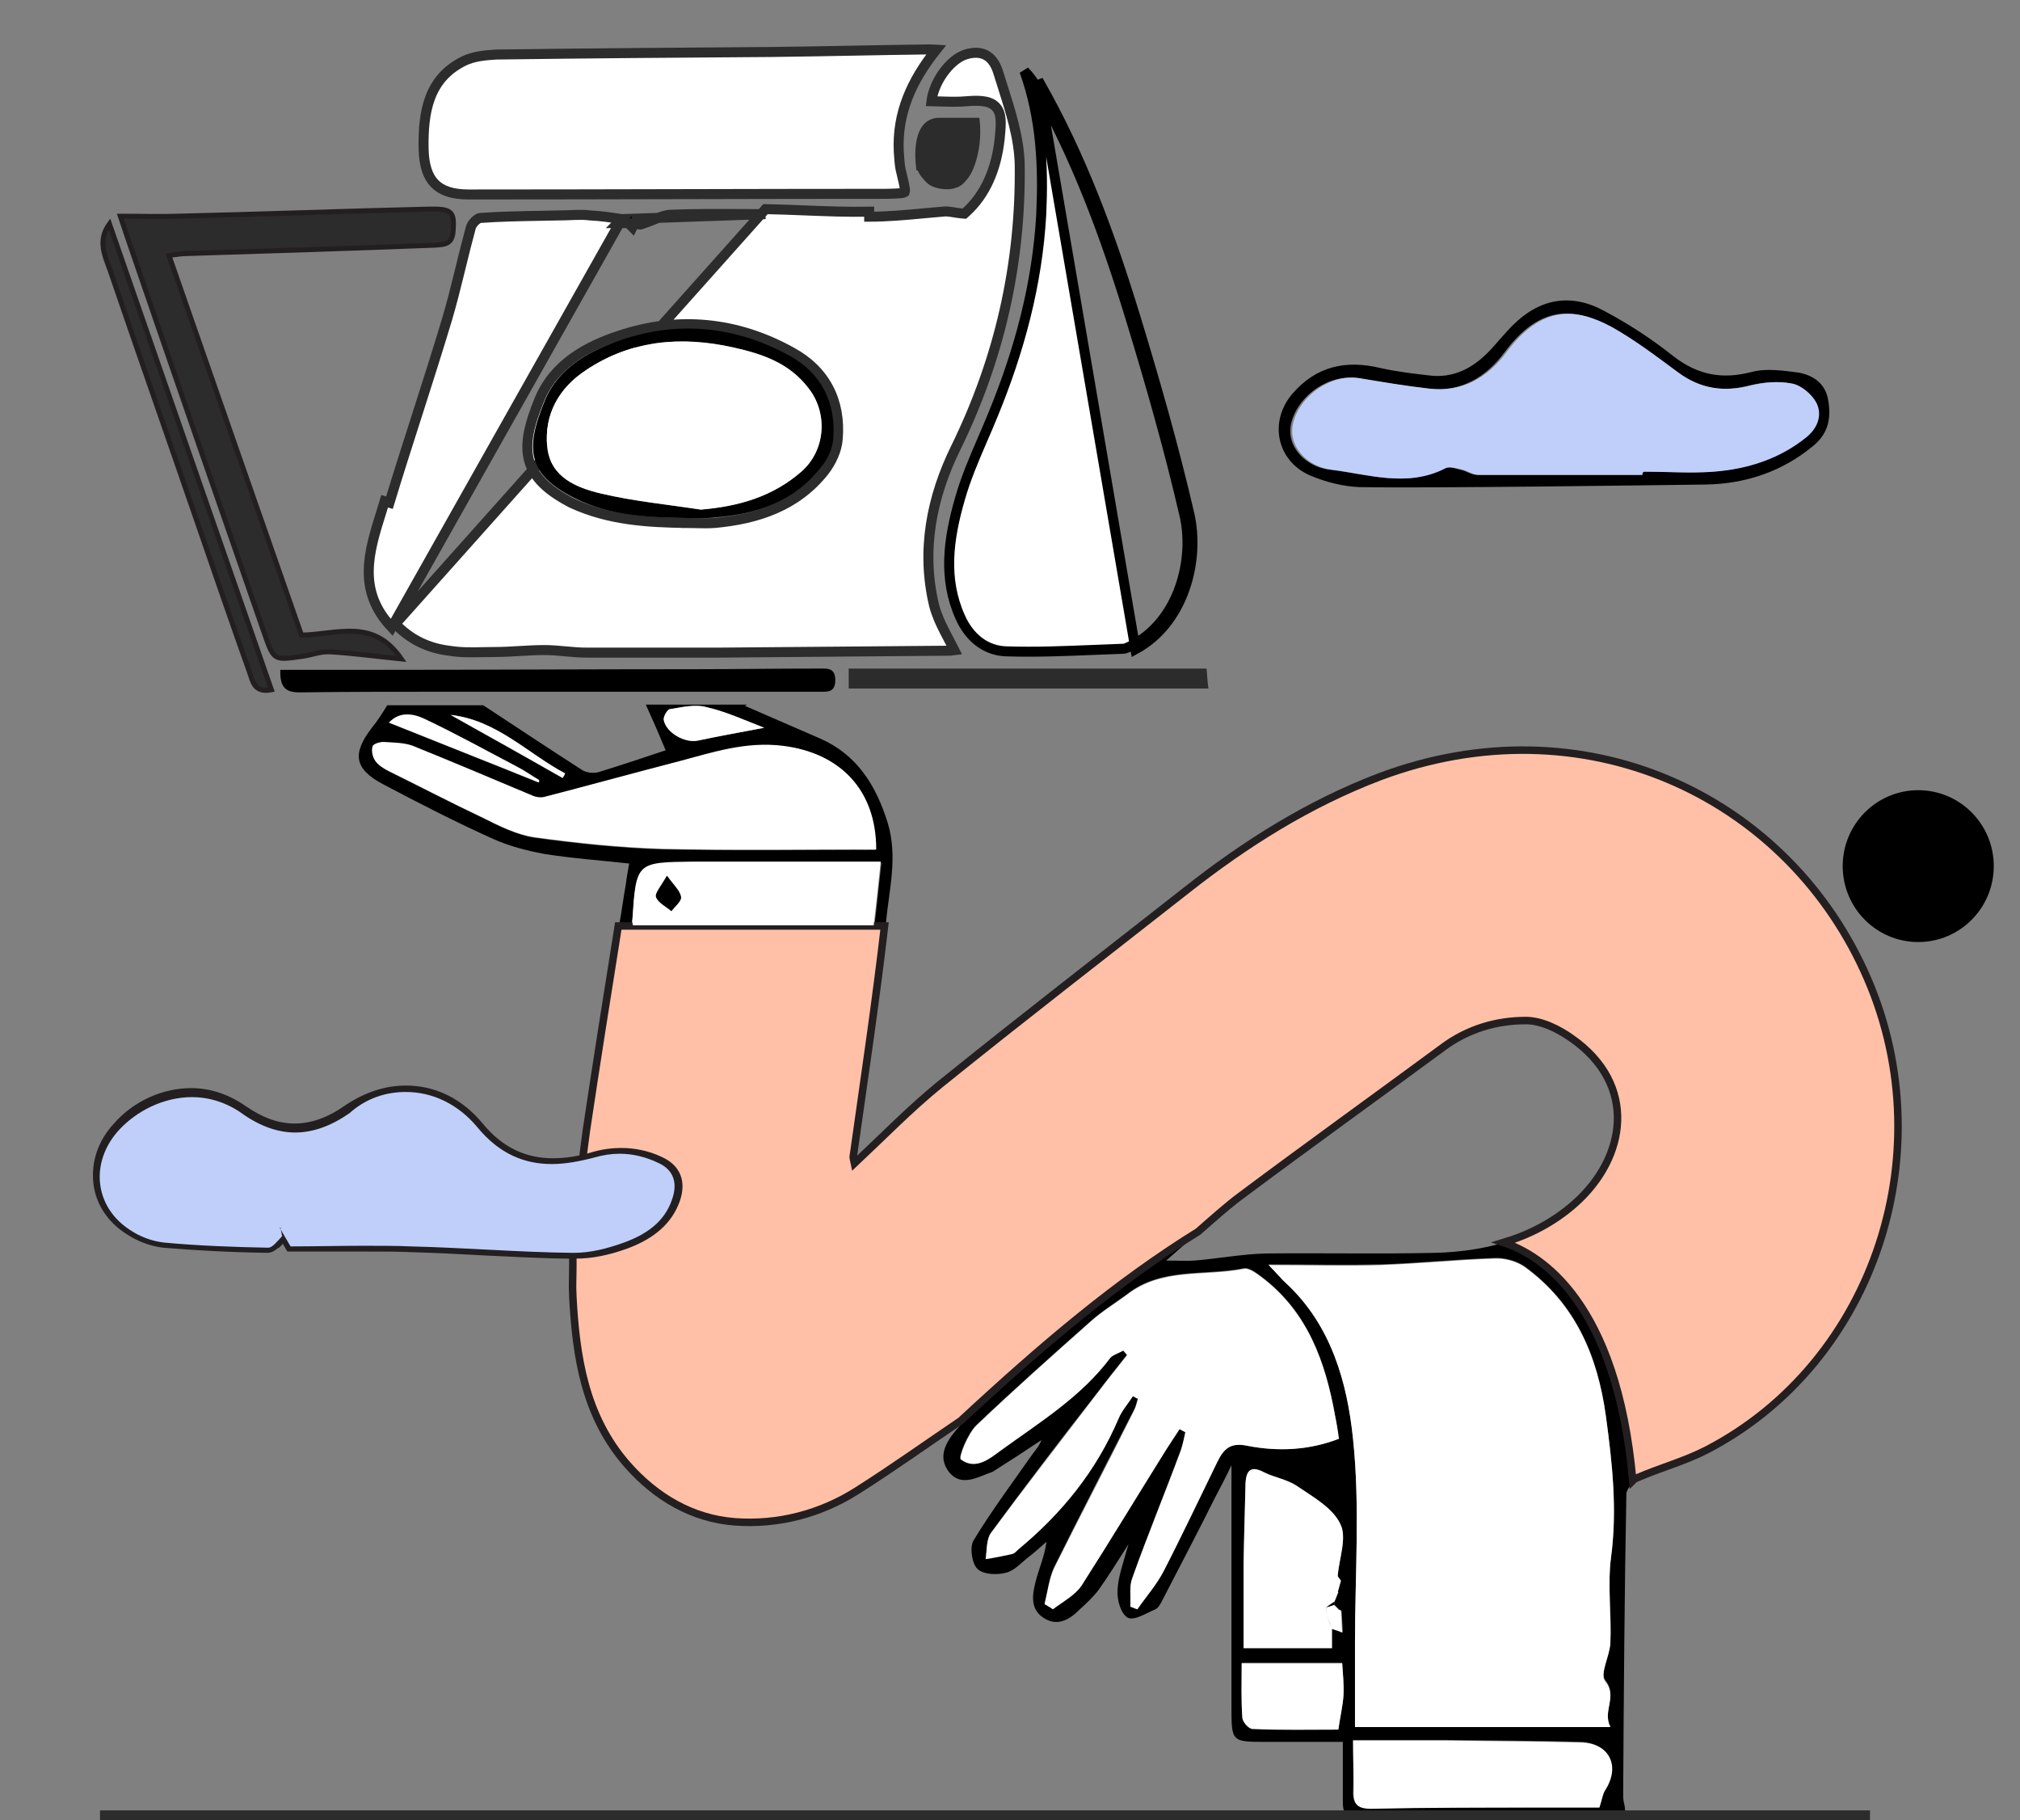
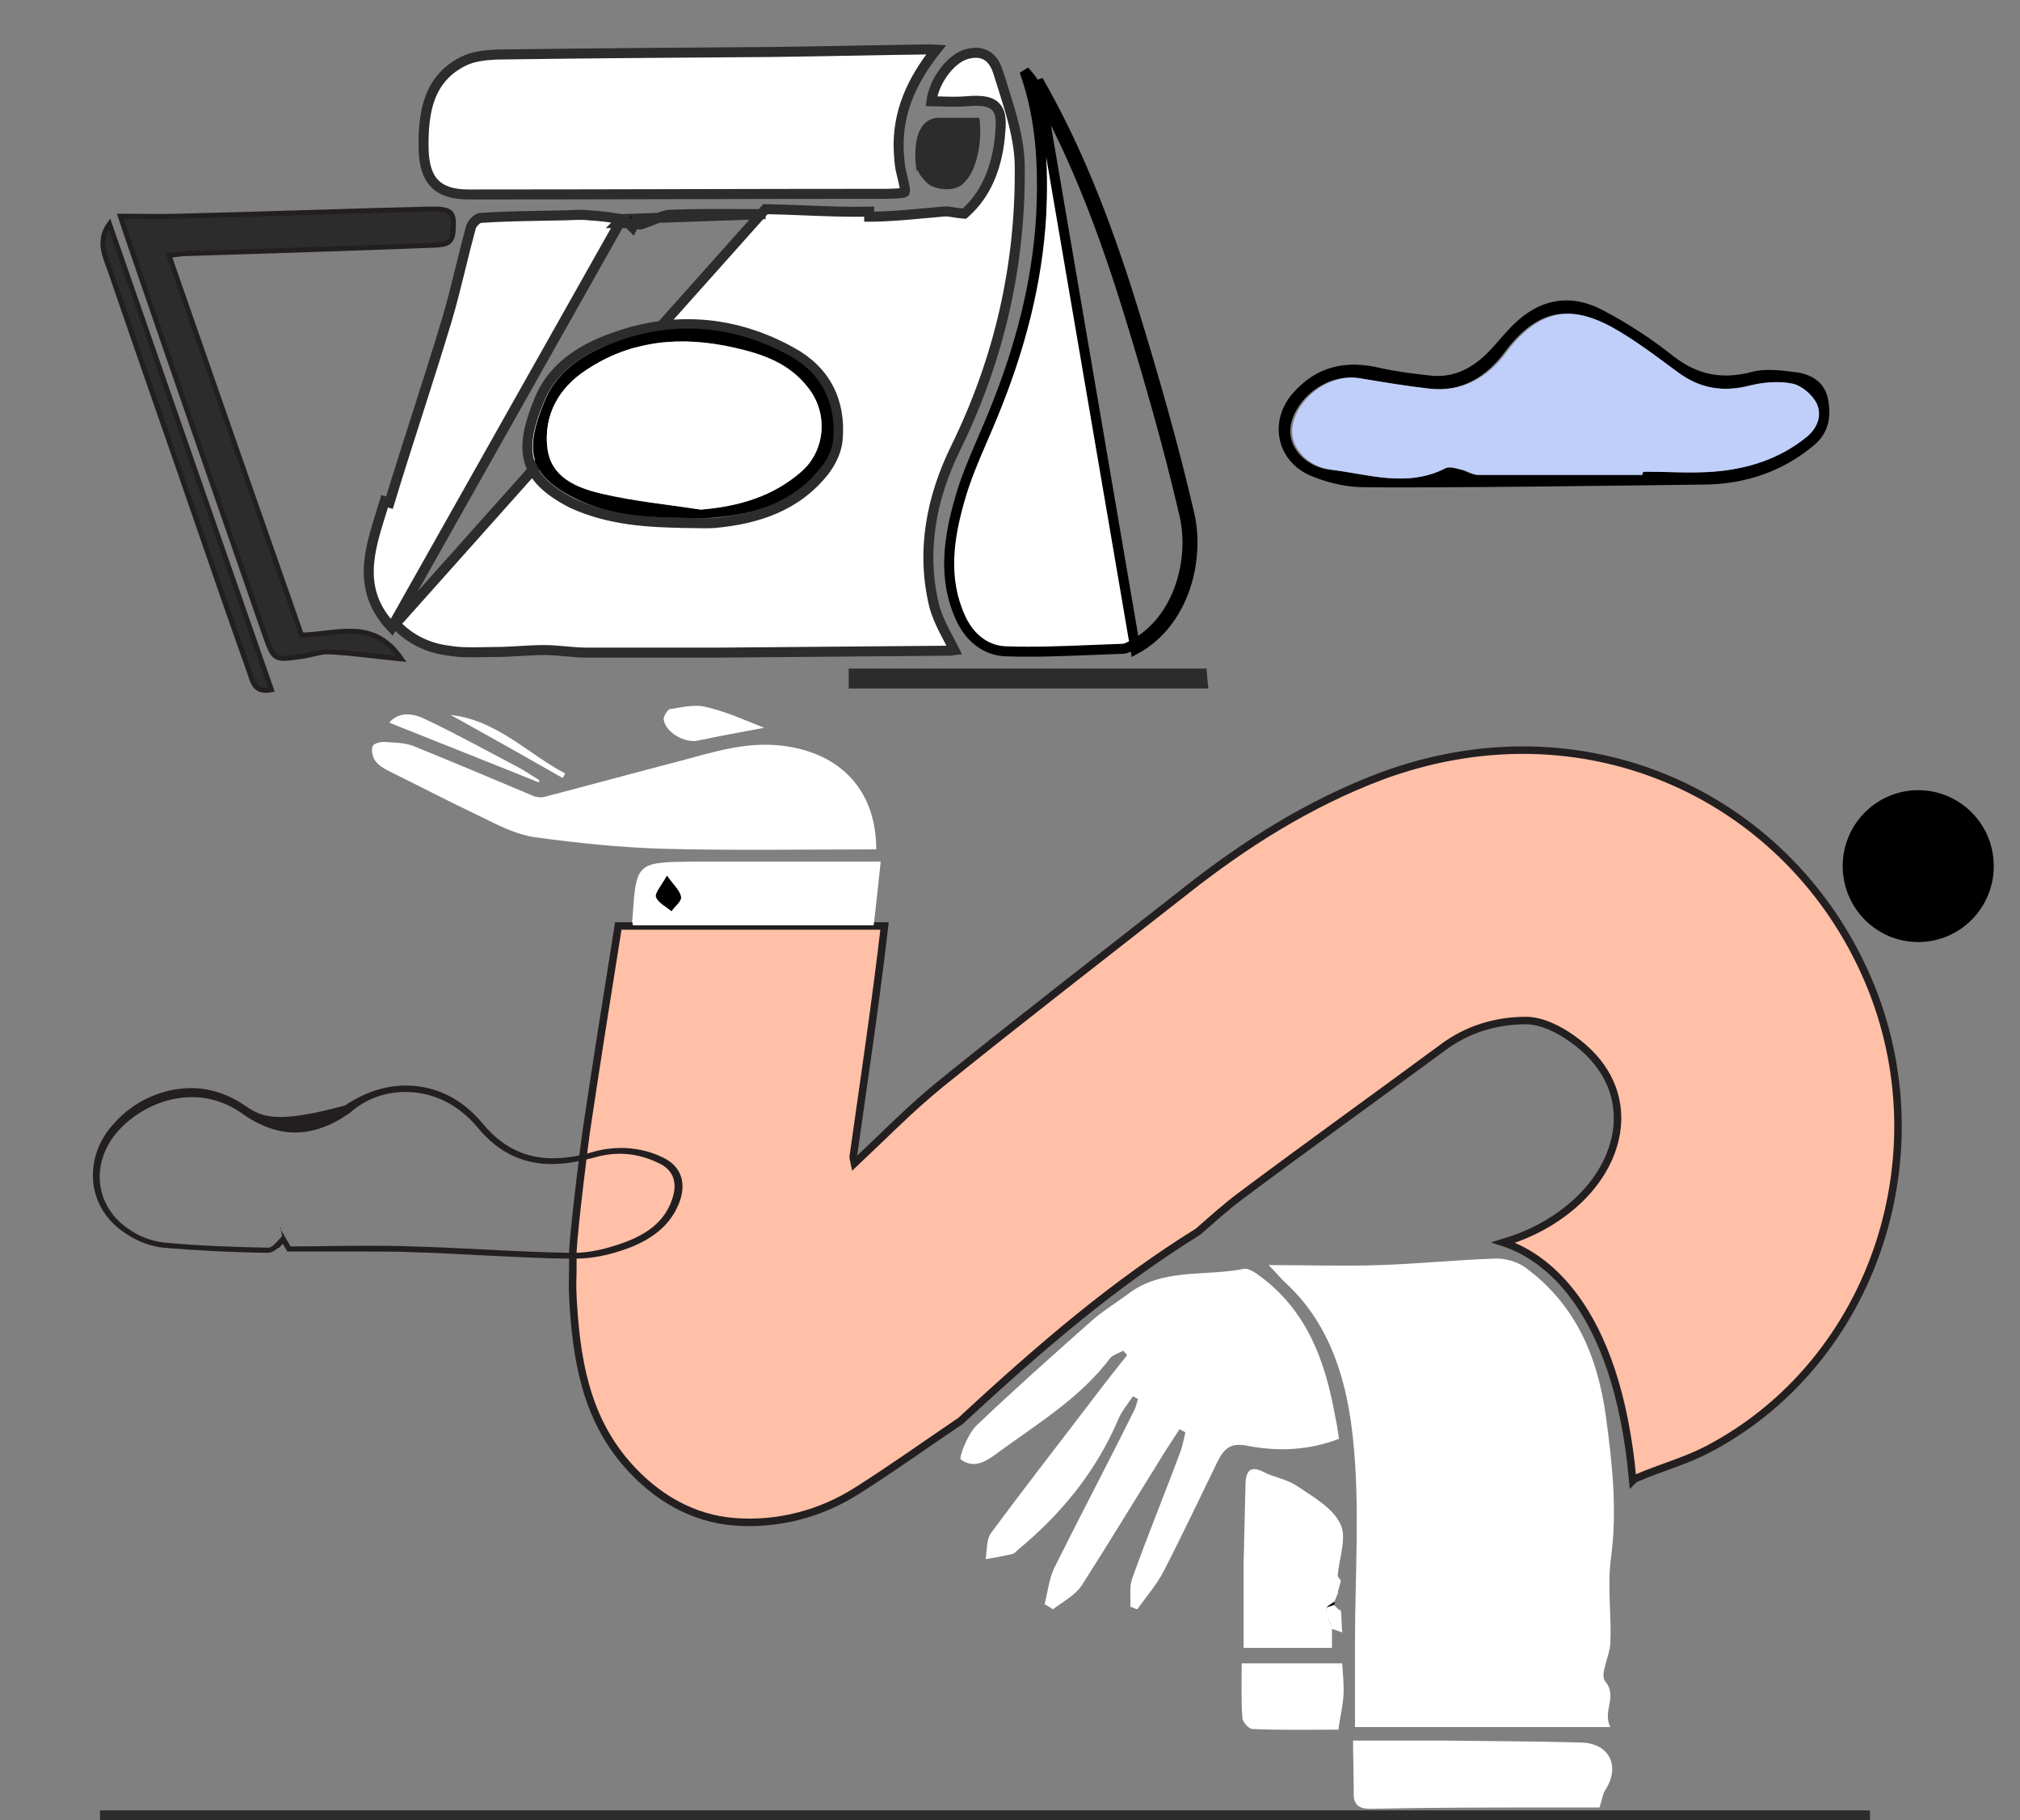
<svg xmlns="http://www.w3.org/2000/svg" width="202" height="182" viewBox="0 0 202 182" fill="none">
  <rect x="0" y="0" width="202" height="182" fill="#808080" stroke="none" />
  <g clip-path="url(#clip0_2275_463)">
-     <path d="M88.776 82.283C87.624 78.552 85.703 75.463 82.055 73.855C79.559 72.761 76.999 71.668 74.502 70.574C74.567 70.51 74.63 70.51 74.695 70.445H64.582C65.286 71.989 65.926 73.469 66.566 75.013C64.454 75.721 62.15 76.493 59.845 77.201C59.333 77.329 58.693 77.265 58.245 77.007C55.045 74.949 51.845 72.826 48.324 70.51H38.724C38.212 71.346 37.764 72.054 37.188 72.761C35.203 75.335 35.395 76.879 38.34 78.423C41.988 80.353 45.636 82.219 49.349 83.891C50.949 84.599 52.677 85.049 54.405 85.371C57.221 85.821 60.037 86.014 62.918 86.336C62.789 87.108 62.661 87.687 62.597 88.33C62.342 89.746 62.15 91.225 61.894 92.641H63.302C63.238 92.383 63.174 92.19 63.238 92.062C63.622 86.336 63.622 86.272 69.318 86.272C75.463 86.272 81.671 86.272 88.135 86.272C87.879 88.588 87.688 90.582 87.431 92.641H88.52C88.52 92.512 88.52 92.448 88.584 92.319C88.904 88.974 89.8 85.692 88.776 82.283ZM66.374 71.989C66.31 71.668 66.694 70.896 67.014 70.896C68.23 70.703 69.51 70.381 70.662 70.703C72.582 71.153 74.439 72.054 76.423 72.761C74.054 73.212 71.878 73.598 69.766 74.048C68.486 74.305 66.63 73.276 66.374 71.989ZM56.517 77.329C56.453 77.458 56.389 77.651 56.261 77.779C52.549 75.656 48.772 73.598 45.06 71.475C49.669 71.989 52.741 75.27 56.517 77.329ZM42.436 71.925C45.572 73.405 48.58 75.078 51.653 76.686C52.421 77.072 53.125 77.587 53.893 78.037C53.893 78.101 53.829 78.165 53.829 78.23C48.9 76.236 43.972 74.305 38.852 72.247C40.004 71.153 41.348 71.41 42.436 71.925ZM66.31 84.921C62.022 84.792 57.733 84.341 53.509 83.763C51.717 83.505 49.925 82.605 48.26 81.768C45.124 80.288 42.052 78.68 38.916 77.136C38.404 76.879 37.892 76.557 37.572 76.107C37.316 75.721 37.188 75.142 37.316 74.692C37.38 74.434 38.02 74.241 38.404 74.241C39.428 74.305 40.452 74.305 41.348 74.692C45.316 76.3 49.285 77.972 53.253 79.581C53.637 79.774 54.213 79.838 54.597 79.71C59.077 78.552 63.494 77.329 67.974 76.171C71.366 75.27 74.63 74.177 78.343 74.627C83.911 75.27 87.559 79.002 87.559 84.985C80.455 84.921 73.35 85.049 66.31 84.921ZM150.412 124.228C148.236 124.872 145.932 125.193 143.564 125.258C137.867 125.386 132.171 125.258 126.539 125.322C124.17 125.386 121.802 125.837 119.434 126.03C118.666 126.094 117.834 126.03 116.618 126.03C117.77 125 118.922 124.035 119.946 123.07C111.753 128.153 104.457 134.329 96.2 141.984C96.392 141.856 96.52 141.727 96.712 141.663C96.264 142.177 96.008 142.564 95.688 142.885C94.6 144.172 93.704 145.652 94.92 147.196C96.072 148.611 97.608 147.775 98.952 147.26C99.208 147.196 99.4 147.067 99.593 146.938C101.129 145.973 102.601 145.008 104.137 143.979C103.945 144.558 103.561 144.944 103.241 145.394C101.257 148.225 99.144 151.056 97.352 154.015C96.968 154.658 97.16 156.267 97.736 156.846C98.312 157.425 99.721 157.489 100.617 157.232C101.449 157.039 102.153 156.202 102.921 155.623C103.497 155.173 104.073 154.658 104.649 154.144C104.457 155.623 103.881 156.846 103.561 158.132C103.241 159.419 102.985 160.834 104.329 161.735C105.673 162.636 106.889 161.992 107.913 160.963C108.617 160.32 109.321 159.676 109.897 158.904C110.857 157.553 111.689 156.202 112.842 154.401C112.329 156.267 111.817 157.618 111.753 158.969C111.689 159.934 112.073 161.349 112.777 161.735C113.418 162.057 114.634 161.285 115.53 160.899C115.85 160.77 116.106 160.255 116.298 159.869C118.026 156.524 119.754 153.243 121.418 149.898C122.058 148.675 122.698 147.453 123.146 146.488C123.146 154.465 123.146 162.507 123.146 170.613C123.146 174.151 123.146 174.151 126.603 174.151C129.099 174.151 131.595 174.151 134.283 174.151C134.283 176.339 134.283 178.204 134.283 180.134C134.283 181.55 134.795 182.193 136.331 182.129C139.916 182.064 143.564 182.129 147.148 182.129C151.629 182.129 156.109 182.129 160.589 182.129C161.997 182.129 162.829 181.807 162.381 180.199C162.317 179.877 162.317 179.555 162.317 179.234C162.381 169.262 162.445 159.355 162.637 149.383C162.637 148.997 163.021 148.482 163.47 148.096C161.677 130.147 154.189 125.451 150.412 124.228ZM121.674 146.102C119.882 149.769 118.154 153.436 116.298 157.039C115.594 158.39 114.57 159.548 113.738 160.834C113.482 160.77 113.29 160.641 113.034 160.577C113.098 159.612 112.906 158.583 113.226 157.746C114.762 153.436 116.49 149.254 118.09 144.944C118.282 144.365 118.41 143.722 118.538 143.143C118.346 143.014 118.154 142.95 117.962 142.821C117.514 143.464 117.066 144.172 116.618 144.88C113.802 149.383 111.049 153.951 108.169 158.39C107.529 159.355 106.313 159.998 105.289 160.77C105.033 160.577 104.777 160.448 104.457 160.255C104.777 159.033 104.905 157.746 105.417 156.653C108.041 151.377 110.729 146.166 113.418 140.891C113.61 140.569 113.674 140.119 113.802 139.733C113.61 139.604 113.482 139.54 113.29 139.475C112.842 140.183 112.201 140.891 111.881 141.663C109.641 146.938 106.185 151.184 101.833 154.787C101.641 154.916 101.449 155.173 101.257 155.237C100.361 155.43 99.464 155.623 98.568 155.816C98.696 154.98 98.632 153.886 99.08 153.243C102.537 148.547 106.057 143.915 109.641 139.347C110.665 137.996 111.689 136.709 112.714 135.422C112.585 135.294 112.457 135.101 112.329 134.972C111.881 135.229 111.369 135.358 111.049 135.68C108.105 139.604 104.009 142.113 100.104 144.944C98.888 145.845 97.544 146.938 96.072 145.845C95.816 145.652 96.776 143.271 97.672 142.435C101.385 138.896 105.225 135.487 109.065 132.077C110.217 131.048 111.497 130.276 112.714 129.375C116.17 126.673 120.458 127.574 124.362 126.802C124.874 126.673 125.643 127.252 126.155 127.638C130.763 131.112 132.555 136.13 133.515 141.534C133.643 142.177 133.707 142.885 133.835 143.85C130.827 145.008 127.755 145.137 124.746 144.558C123.018 144.172 122.314 144.815 121.674 146.102ZM134.091 158.068C133.963 158.454 133.835 158.84 133.771 159.162H133.835C133.707 159.483 133.579 159.805 133.451 160.127C133.451 160.255 133.451 160.32 133.451 160.448L133.515 160.513C133.643 160.641 133.707 160.706 133.835 160.834L133.899 160.899C133.963 160.963 134.091 161.027 134.155 161.027C134.219 161.671 134.219 162.314 134.283 163.215C133.835 163.086 133.515 162.957 133.195 162.829V164.823H124.362C124.362 161.864 124.362 159.097 124.362 156.331C124.362 153.693 124.49 150.991 124.554 148.354C124.618 146.938 125.194 146.617 126.411 147.26C127.435 147.775 128.715 147.968 129.675 148.611C131.275 149.705 133.259 150.798 134.027 152.407C134.731 153.758 133.899 155.881 133.771 157.618C133.835 157.746 134.027 157.875 134.091 158.068ZM134.347 169.455C134.283 170.484 134.027 171.514 133.835 172.865C131.019 172.865 128.139 172.929 125.258 172.8C124.874 172.8 124.234 172.093 124.234 171.642C124.106 169.905 124.17 168.104 124.17 166.238H134.219C134.283 167.396 134.411 168.426 134.347 169.455ZM160.461 178.976C160.205 179.362 160.141 179.941 159.885 180.713C158.349 180.713 156.365 180.713 154.381 180.713C148.62 180.713 142.796 180.713 137.035 180.778C135.691 180.778 135.243 180.327 135.307 178.976C135.371 177.368 135.307 175.695 135.307 173.958C138.572 173.958 141.58 173.958 144.652 173.958C149.132 174.023 153.613 174.023 158.093 174.151C160.909 174.28 161.997 176.532 160.461 178.976ZM161.101 155.623C160.781 158.454 161.165 161.349 161.037 164.18C160.973 165.466 159.949 167.268 160.525 167.975C161.805 169.584 160.205 170.999 161.037 172.607H135.499C135.499 169.712 135.499 166.946 135.499 164.18C135.499 157.425 136.011 150.541 135.307 143.85C134.731 138.189 133.131 132.463 128.651 128.281C128.139 127.831 127.755 127.316 126.859 126.416C130.955 126.416 134.475 126.48 138.06 126.416C141.836 126.287 145.612 125.901 149.388 125.772C150.412 125.708 151.629 126.03 152.461 126.609C157.517 130.276 159.757 135.487 160.589 141.534C161.229 146.231 161.741 150.863 161.101 155.623Z" fill="black" />
    <path d="M170.701 144.944C168.461 146.102 166.029 146.745 163.661 147.774C163.533 147.839 163.405 147.903 163.277 148.032C161.677 130.211 154.124 125.451 150.348 124.228C152.908 123.456 155.34 122.234 157.516 120.304C162.637 115.736 163.789 108.467 157.196 103.835C155.852 102.87 154.124 102.033 152.588 102.033C149.644 102.033 146.763 102.87 144.267 104.735C137.547 109.689 130.826 114.514 124.106 119.532C122.633 120.626 121.289 121.848 119.817 123.135C111.625 128.217 104.328 134.393 96.071 142.049C92.551 144.429 89.223 146.809 85.767 148.997C82.054 151.377 77.766 152.471 73.478 152.149C69.253 151.827 65.605 149.704 62.725 146.423C58.5 141.598 57.604 135.68 57.284 129.632C57.284 129.632 57.284 129.632 57.284 129.568C57.22 128.603 57.284 127.702 57.284 126.544C57.284 126.03 57.284 125.579 57.284 125.129C57.412 122.62 58.5 113.935 58.628 113.099C59.653 106.215 60.741 99.395 61.829 92.576H88.455C87.559 100.296 86.407 107.952 85.319 115.672C85.319 115.801 85.382 115.994 85.447 116.315C88.327 113.613 91.015 110.847 94.023 108.402C102.152 101.84 110.409 95.471 118.601 89.038C124.554 84.341 130.89 80.353 137.995 77.651C158.284 70.059 178.318 79.452 186.383 97.015C194.575 114.771 187.535 136.194 170.701 144.944Z" fill="#FFC0A7" stroke="#231F20" stroke-width="0.75" stroke-miterlimit="10" />
    <path d="M135.947 48.701C134.283 48.636 132.555 48.186 131.019 47.543C127.627 46.063 126.859 42.074 129.291 39.308C131.659 36.606 134.603 35.962 138.059 36.799C139.788 37.185 141.516 37.378 143.244 37.571C145.804 37.764 147.724 36.477 149.324 34.676C149.964 33.968 150.54 33.261 151.245 32.553C153.933 29.851 157.069 29.272 160.397 31.073C162.829 32.36 165.198 33.904 167.374 35.641C169.806 37.507 172.238 37.957 175.182 37.185C176.655 36.799 178.319 37.056 179.855 37.249C181.263 37.507 182.479 38.279 182.799 39.887C183.119 41.624 182.927 43.232 181.391 44.519C178.255 47.157 174.542 48.379 170.574 48.443C165.518 48.508 142.412 48.829 135.947 48.701ZM164.238 47.478C164.238 47.35 164.238 47.285 164.238 47.157C166.542 47.157 168.91 47.285 171.214 47.157C174.606 46.899 177.743 45.87 180.495 43.683C181.647 42.718 182.031 41.431 181.455 40.273C181.071 39.372 179.983 38.536 179.023 38.343C177.743 38.086 176.271 38.214 174.926 38.536C172.238 39.243 169.87 38.858 167.566 37.185C165.454 35.577 163.277 33.968 160.973 32.681C157.389 30.687 153.997 30.494 150.476 35.191C148.62 37.7 146.124 39.243 142.796 38.858C140.492 38.6 138.188 38.214 135.883 37.828C133.003 37.313 129.931 39.437 129.163 42.139C128.459 44.583 130.571 46.706 133.003 46.964C136.779 47.414 140.556 48.765 144.332 46.835C144.78 46.578 145.484 46.835 146.06 46.964C146.636 47.092 147.148 47.478 147.66 47.478C153.293 47.478 158.733 47.478 164.238 47.478Z" fill="black" />
    <path d="M62.176 21.908C61.116 21.747 60.055 21.585 58.989 21.537L58.967 21.535L58.946 21.533C58.508 21.474 58.045 21.473 57.548 21.489C57.393 21.494 57.232 21.5 57.068 21.507C56.723 21.522 56.362 21.537 56.01 21.537C55.333 21.553 54.659 21.565 53.986 21.577C51.979 21.613 49.988 21.649 47.992 21.792C47.896 21.809 47.696 21.91 47.478 22.13C47.26 22.349 47.12 22.589 47.083 22.753L47.081 22.766L47.077 22.778C46.719 24.081 46.396 25.396 46.071 26.72C46.021 26.924 45.971 27.128 45.92 27.333C45.544 28.861 45.158 30.399 44.706 31.923L44.706 31.925C43.776 35.018 42.799 38.078 41.823 41.125L41.688 41.546C40.757 44.453 39.829 47.35 38.945 50.261C38.945 50.261 38.945 50.261 38.945 50.261L38.466 50.116C38.351 50.498 38.231 50.881 38.111 51.264C36.898 55.136 35.676 59.037 39.17 62.725L62.176 21.908ZM62.176 21.908L61.778 22.309H62.837L63.246 22.72L63.48 22.25C63.506 22.263 63.532 22.276 63.556 22.288L63.566 22.293C63.638 22.329 63.709 22.365 63.758 22.387C63.772 22.394 63.79 22.401 63.809 22.409L63.81 22.409C63.821 22.413 63.864 22.43 63.917 22.44L63.919 22.44C63.937 22.443 64.029 22.46 64.139 22.43C64.171 22.422 64.214 22.407 64.259 22.381C64.692 22.238 65.084 22.08 65.431 21.94C65.552 21.89 65.669 21.843 65.779 21.8C66.241 21.619 66.612 21.5 66.977 21.472C69.362 21.376 71.743 21.388 74.138 21.4C74.939 21.404 75.74 21.408 76.545 21.408L62.176 21.908ZM44.926 65.059C42.86 64.815 41.049 63.965 39.532 62.38L76.549 20.908C77.846 20.933 79.142 20.984 80.438 21.035C82.598 21.12 84.758 21.206 86.918 21.166V21.666C86.92 21.666 86.921 21.666 86.923 21.666C88.753 21.665 90.594 21.494 92.383 21.327C93.058 21.264 93.726 21.202 94.382 21.149L94.39 21.149L94.398 21.148C94.617 21.124 94.849 21.146 95.154 21.193C95.219 21.203 95.288 21.215 95.361 21.227C95.612 21.268 95.905 21.316 96.221 21.342L96.437 21.36L96.598 21.215C98.57 19.438 99.631 16.865 99.96 13.952L99.96 13.952L99.961 13.945C100.024 13.31 100.08 12.738 100.074 12.256C100.069 11.779 100.005 11.314 99.769 10.931C99.517 10.524 99.118 10.286 98.612 10.17C98.122 10.058 97.501 10.051 96.732 10.117L96.727 10.117C95.863 10.2 94.997 10.173 94.087 10.145C93.778 10.135 93.466 10.126 93.146 10.12C93.257 9.22 93.654 8.254 94.228 7.415C94.911 6.415 95.788 5.677 96.599 5.433C97.379 5.2 98.039 5.233 98.556 5.496C99.069 5.757 99.526 6.287 99.818 7.225C99.951 7.652 100.086 8.078 100.221 8.502C101.076 11.189 101.917 13.833 101.972 16.477C102.098 26.433 99.94 35.876 95.558 44.813C93.152 49.715 92.095 55.047 93.409 60.526L93.409 60.526L93.411 60.534C93.649 61.458 94.053 62.333 94.482 63.17C94.63 63.46 94.78 63.742 94.927 64.02C95.102 64.35 95.274 64.675 95.438 65.002C95.39 65.008 95.341 65.014 95.29 65.021C95.2 65.032 95.107 65.044 95.013 65.056L83.394 65.153L71.749 65.249H71.747H71.724H71.698H71.672H71.647H71.621H71.596H71.57H71.545H71.519H71.494H71.469H71.443H71.418H71.392H71.367H71.341H71.316H71.29H71.264H71.239H71.213H71.188H71.162H71.137H71.112H71.086H71.061H71.035H71.01H70.984H70.959H70.933H70.907H70.882H70.856H70.831H70.805H70.78H70.754H70.729H70.704H70.678H70.653H70.627H70.602H70.576H70.55H70.525H70.499H70.474H70.448H70.423H70.397H70.372H70.346H70.321H70.295H70.27H70.244H70.219H70.193H70.168H70.142H70.117H70.091H70.066H70.04H70.015H69.989H69.964H69.938H69.913H69.887H69.862H69.836H69.811H69.785H69.76H69.734H69.709H69.683H69.658H69.632H69.607H69.581H69.556H69.53H69.505H69.479H69.454H69.428H69.403H69.377H69.352H69.326H69.301H69.275H69.25H69.224H69.199H69.173H69.148H69.122H69.097H69.071H69.046H69.02H68.995H68.969H68.944H68.918H68.893H68.867H68.842H68.816H68.791H68.765H68.74H68.714H68.689H68.663H68.638H68.612H68.587H68.561H68.536H68.51H68.485H68.459H68.434H68.408H68.383H68.357H68.332H68.306H68.281H68.255H68.23H68.204H68.179H68.153H68.128H68.102H68.077H68.051H68.026H68H67.975H67.949H67.924H67.898H67.873H67.847H67.822H67.796H67.771H67.745H67.72H67.694H67.669H67.643H67.618H67.592H67.567H67.541H67.516H67.49H67.465H67.439H67.414H67.388H67.363H67.337H67.312H67.286H67.261H67.235H67.21H67.184H67.159H67.133H67.108H67.082H67.057H67.031H67.006H66.98H66.955H66.929H66.904H66.878H66.853H66.827H66.802H66.776H66.751H66.725H66.7H66.674H66.649H66.623H66.598H66.572H66.547H66.521H66.496H66.47H66.445H66.419H66.394H66.368H66.343H66.317H66.292H66.266H66.241H66.215H66.19H66.164H66.139H66.113H66.088H66.062H66.037H66.011H65.986H65.96H65.935H65.909H65.884H65.858H65.833H65.807H65.782H65.756H65.731H65.705H65.68H65.654H65.629H65.603H65.578H65.552H65.527H65.501H65.475H65.45H65.424H65.399H65.374H65.348H65.323H65.297H65.272H65.246H65.221H65.195H65.169H65.144H65.118H65.093H65.067H65.042H65.016H64.991H64.966H64.94H64.915H64.889H64.864H64.838H64.812H64.787H64.761H64.736H64.71H64.685H64.659H64.634H64.609H64.583H64.558H64.532H64.507H64.481H64.456H64.43H64.404H64.379H64.353H64.328H64.302H64.277H64.251H64.226H64.2H64.175H64.149H64.124H64.098H64.073H64.047H64.022H63.996H63.971H63.945H63.92H63.894H63.869H63.843H63.818H63.792H63.767H63.741H63.716H63.69H63.665H63.639H63.614H63.588H63.563H63.537H63.512H63.486H63.461H63.435H63.41H63.384H63.359H63.333H63.308H63.282H63.257H63.231H63.206H63.18H63.155H63.129H63.104H63.078H63.053H63.027H63.002H62.976H62.951H62.925H62.9H62.874H62.849H62.823H62.798H62.772H62.747H62.721H62.696H62.67H62.645H62.619H62.594H62.568H62.543H62.517H62.492H62.466H62.441H62.415H62.39H62.364H62.339H62.313H62.288H62.262H62.237H62.211H62.186H62.16H62.135H62.109H62.084H62.058H62.033H62.007H61.982H61.956H61.931H61.905H61.88H61.854H61.829H61.803H61.778H61.752H61.727H61.701H61.676H61.65H61.625H61.599H61.574H61.548H61.523H61.497H61.472H61.446H61.421H61.395H61.37H61.344H61.319H61.293H61.268H61.242H61.217H61.191H61.166H61.14H61.115H61.089H61.064H61.038H61.013H60.987H60.962H60.936H60.911H60.885H60.86H60.834H60.809H60.783H60.758H60.732H60.707H60.681H60.656H60.63H60.605H60.579H60.554H60.528H60.503H60.477H60.452H60.426H60.401H60.375H60.35H60.324H60.299H60.273H60.248H60.222H60.197H60.171H60.146H60.12H60.095H60.069H60.044H60.018H59.993H59.967H59.942H59.916H59.891H59.865H59.84H59.814H59.789H59.763H59.738H59.712H59.687H59.661H59.636H59.61H59.585H59.559H59.534H59.508H59.483H59.457H59.432H59.406H59.381H59.355H59.33H59.304H59.279H59.253H59.228H59.202H59.176H59.151H59.126H59.1H59.075H59.049H59.023H58.998H58.972H58.947H58.922H58.896H58.87H58.845H58.819H58.794H58.769H58.743H58.718H58.692C57.982 65.249 57.284 65.187 56.569 65.122L56.535 65.119C55.838 65.056 55.123 64.992 54.404 64.992C53.589 64.992 52.761 65.041 51.95 65.089L51.942 65.089C51.123 65.137 50.322 65.185 49.539 65.185C49.133 65.185 48.733 65.193 48.336 65.201C47.177 65.225 46.053 65.248 44.95 65.063L44.938 65.061L44.926 65.059ZM68.604 52.288L68.604 52.289H68.613C68.91 52.289 69.219 52.295 69.533 52.302C70.181 52.317 70.847 52.332 71.465 52.287L71.465 52.287L71.475 52.286C75.701 51.894 79.638 50.643 82.447 47.08L82.447 47.08L82.451 47.074C83.127 46.191 83.694 45.007 83.769 43.914C84.103 40.125 82.538 37.038 79.159 35.203C73.727 32.178 67.822 31.583 61.927 33.558C58.751 34.601 55.435 36.337 53.941 39.953L53.941 39.954C52.947 42.372 52.45 44.329 52.905 46.024C53.368 47.75 54.774 49.059 57.183 50.303L57.193 50.308L57.203 50.313C60.956 52.033 64.826 52.224 68.604 52.288Z" fill="white" stroke="#2C2C2C" />
    <path d="M161.036 172.672C152.395 172.672 144.011 172.672 135.498 172.672C135.498 169.777 135.498 167.01 135.498 164.244C135.498 157.425 136.01 150.605 135.306 143.914C134.73 138.253 133.13 132.527 128.65 128.346C128.138 127.895 127.753 127.381 126.857 126.48C130.954 126.48 134.474 126.609 138.058 126.48C141.835 126.351 145.611 125.965 149.387 125.837C150.411 125.772 151.627 126.094 152.459 126.673C157.516 130.34 159.756 135.551 160.588 141.598C161.228 146.295 161.74 150.991 161.1 155.752C160.716 158.583 161.164 161.478 161.036 164.308C160.972 165.595 159.948 167.396 160.524 168.104C161.804 169.648 160.204 171.063 161.036 172.672Z" fill="white" />
    <path d="M93.629 4.968C91.159 8.063 89.692 11.307 89.876 15.142L89.877 15.153L89.878 15.163C89.891 15.312 89.902 15.469 89.913 15.632C89.949 16.169 89.99 16.765 90.148 17.306C90.165 17.375 90.181 17.442 90.196 17.507C90.333 18.083 90.43 18.492 90.474 18.8C90.518 19.112 90.486 19.202 90.48 19.216C90.468 19.225 90.391 19.277 90.094 19.313C89.783 19.351 89.355 19.361 88.744 19.375C88.69 19.377 88.635 19.378 88.578 19.379C81.642 19.379 74.707 19.395 67.764 19.411L67.741 19.411C60.788 19.427 53.828 19.443 46.852 19.443C45.227 19.443 44.151 19.058 43.466 18.356C42.776 17.649 42.391 16.528 42.36 14.852C42.296 11.149 42.878 7.835 46.37 6.11L46.37 6.11L46.373 6.108C47.291 5.646 48.471 5.518 49.622 5.453C58.833 5.325 68.045 5.261 77.258 5.196L77.261 5.196C79.887 5.164 82.512 5.116 85.136 5.068L85.137 5.068C87.76 5.019 90.382 4.971 93.003 4.939C93.174 4.939 93.334 4.949 93.538 4.963C93.567 4.964 93.598 4.966 93.629 4.968Z" fill="white" stroke="#2C2C2C" />
-     <path d="M57.285 125.386C54.276 125.322 51.268 125.193 48.324 125.065C45.956 124.936 43.588 124.807 41.155 124.743C39.811 124.679 38.339 124.679 36.547 124.679C35.331 124.679 34.115 124.679 32.835 124.679C31.619 124.679 30.339 124.679 29.058 124.679H28.866L28.482 123.971L28.226 123.778L28.034 123.971L27.97 124.035C27.586 124.421 27.202 124.872 26.754 124.872C22.722 124.807 19.394 124.614 16.322 124.357C15.233 124.228 13.953 123.778 12.865 123.07C11.073 121.912 9.921 120.24 9.665 118.245C9.409 116.187 10.113 114.192 11.585 112.52C13.505 110.397 16.322 109.11 19.074 109.11C20.93 109.11 22.722 109.689 24.322 110.847C26.05 112.069 27.65 112.648 29.378 112.648C31.107 112.648 32.835 112.005 34.627 110.783C36.419 109.496 38.467 108.853 40.515 108.853C43.332 108.853 46.02 110.139 47.94 112.52C49.924 114.9 52.292 116.058 55.108 116.058C56.389 116.058 57.733 115.865 59.205 115.415C60.101 115.157 60.997 115.029 61.893 115.029C63.237 115.029 64.581 115.35 65.861 115.929C67.525 116.701 68.102 118.117 67.462 119.982C66.757 122.041 65.093 123.521 62.469 124.486C60.613 125.193 58.885 125.515 57.349 125.515L57.285 125.386Z" fill="#BFCFFA" />
-     <path d="M40.579 109.174C43.267 109.174 45.827 110.397 47.747 112.713C49.923 115.35 52.42 116.38 55.172 116.38C56.516 116.38 57.924 116.122 59.396 115.736C60.292 115.479 61.124 115.35 61.956 115.35C63.301 115.35 64.581 115.672 65.797 116.251C67.397 116.959 67.781 118.31 67.205 119.918C66.437 122.234 64.517 123.456 62.404 124.228C60.804 124.807 59.076 125.258 57.412 125.258C57.348 125.258 57.284 125.258 57.22 125.258C51.844 125.193 46.467 124.743 41.091 124.614C39.555 124.55 38.019 124.55 36.483 124.55C33.986 124.55 31.554 124.614 29.058 124.614C28.738 124.1 28.354 123.392 27.97 122.749C28.034 122.749 28.098 122.813 28.098 122.813C28.098 122.813 28.034 122.813 27.97 122.749C28.034 122.749 28.162 122.813 28.162 122.813C28.162 122.813 28.098 122.813 27.97 122.749H28.034C28.098 123.006 28.162 123.328 28.226 123.585C28.226 123.585 28.162 123.585 28.162 123.649C27.714 124.1 27.266 124.743 26.818 124.743C23.361 124.679 19.841 124.55 16.385 124.228C15.233 124.1 14.017 123.649 13.057 123.006C9.408 120.69 8.96 116.187 11.905 112.97C13.633 111.104 16.321 109.689 19.201 109.689C20.865 109.689 22.657 110.204 24.258 111.362C25.986 112.584 27.778 113.227 29.506 113.227C31.298 113.227 33.09 112.584 34.946 111.297C36.675 109.753 38.659 109.174 40.579 109.174ZM28.29 123.392C28.226 123.392 28.226 123.392 28.29 123.392V123.392ZM28.226 123.392V123.456C28.226 123.456 28.226 123.456 28.226 123.392ZM40.579 108.531C38.467 108.531 36.419 109.239 34.498 110.525C32.77 111.748 31.106 112.327 29.442 112.327C27.842 112.327 26.242 111.748 24.578 110.59C22.913 109.432 21.057 108.788 19.137 108.788C16.257 108.788 13.377 110.075 11.393 112.327C9.792 114.064 9.088 116.187 9.344 118.374C9.6 120.433 10.816 122.234 12.673 123.392C13.825 124.164 15.169 124.614 16.321 124.743C19.393 125 22.721 125.193 26.754 125.258C27.202 125.258 27.522 125 27.842 124.743V124.807L28.29 124.357C28.354 124.486 28.482 124.679 28.546 124.807L28.738 125.129H29.122C30.402 125.129 31.618 125.129 32.898 125.129C34.114 125.129 35.394 125.129 36.611 125.129C38.403 125.129 39.811 125.129 41.219 125.193C43.587 125.258 46.019 125.386 48.387 125.515C51.332 125.644 54.34 125.837 57.348 125.837H57.54C59.14 125.837 60.868 125.515 62.789 124.807C65.541 123.778 67.205 122.234 67.973 120.111C68.677 118.117 68.037 116.508 66.181 115.672C64.837 115.029 63.429 114.771 62.084 114.771C61.188 114.771 60.228 114.9 59.332 115.157C57.86 115.608 56.516 115.801 55.3 115.801C52.548 115.801 50.244 114.707 48.323 112.391C46.211 109.818 43.523 108.531 40.579 108.531Z" fill="#231F20" />
+     <path d="M40.579 109.174C43.267 109.174 45.827 110.397 47.747 112.713C49.923 115.35 52.42 116.38 55.172 116.38C56.516 116.38 57.924 116.122 59.396 115.736C60.292 115.479 61.124 115.35 61.956 115.35C63.301 115.35 64.581 115.672 65.797 116.251C67.397 116.959 67.781 118.31 67.205 119.918C66.437 122.234 64.517 123.456 62.404 124.228C60.804 124.807 59.076 125.258 57.412 125.258C57.348 125.258 57.284 125.258 57.22 125.258C51.844 125.193 46.467 124.743 41.091 124.614C39.555 124.55 38.019 124.55 36.483 124.55C33.986 124.55 31.554 124.614 29.058 124.614C28.738 124.1 28.354 123.392 27.97 122.749C28.034 122.749 28.098 122.813 28.098 122.813C28.098 122.813 28.034 122.813 27.97 122.749C28.034 122.749 28.162 122.813 28.162 122.813C28.162 122.813 28.098 122.813 27.97 122.749H28.034C28.098 123.006 28.162 123.328 28.226 123.585C28.226 123.585 28.162 123.585 28.162 123.649C27.714 124.1 27.266 124.743 26.818 124.743C23.361 124.679 19.841 124.55 16.385 124.228C15.233 124.1 14.017 123.649 13.057 123.006C9.408 120.69 8.96 116.187 11.905 112.97C13.633 111.104 16.321 109.689 19.201 109.689C20.865 109.689 22.657 110.204 24.258 111.362C25.986 112.584 27.778 113.227 29.506 113.227C31.298 113.227 33.09 112.584 34.946 111.297C36.675 109.753 38.659 109.174 40.579 109.174ZM28.29 123.392C28.226 123.392 28.226 123.392 28.29 123.392V123.392ZM28.226 123.392V123.456C28.226 123.456 28.226 123.456 28.226 123.392ZM40.579 108.531C38.467 108.531 36.419 109.239 34.498 110.525C27.842 112.327 26.242 111.748 24.578 110.59C22.913 109.432 21.057 108.788 19.137 108.788C16.257 108.788 13.377 110.075 11.393 112.327C9.792 114.064 9.088 116.187 9.344 118.374C9.6 120.433 10.816 122.234 12.673 123.392C13.825 124.164 15.169 124.614 16.321 124.743C19.393 125 22.721 125.193 26.754 125.258C27.202 125.258 27.522 125 27.842 124.743V124.807L28.29 124.357C28.354 124.486 28.482 124.679 28.546 124.807L28.738 125.129H29.122C30.402 125.129 31.618 125.129 32.898 125.129C34.114 125.129 35.394 125.129 36.611 125.129C38.403 125.129 39.811 125.129 41.219 125.193C43.587 125.258 46.019 125.386 48.387 125.515C51.332 125.644 54.34 125.837 57.348 125.837H57.54C59.14 125.837 60.868 125.515 62.789 124.807C65.541 123.778 67.205 122.234 67.973 120.111C68.677 118.117 68.037 116.508 66.181 115.672C64.837 115.029 63.429 114.771 62.084 114.771C61.188 114.771 60.228 114.9 59.332 115.157C57.86 115.608 56.516 115.801 55.3 115.801C52.548 115.801 50.244 114.707 48.323 112.391C46.211 109.818 43.523 108.531 40.579 108.531Z" fill="#231F20" />
    <path d="M133.898 143.85C130.89 145.008 127.818 145.137 124.809 144.558C123.017 144.172 122.377 144.879 121.737 146.166C119.945 149.833 118.217 153.5 116.361 157.103C115.657 158.454 114.633 159.612 113.737 160.899C113.481 160.834 113.288 160.706 113.032 160.641C113.096 159.676 112.904 158.647 113.224 157.811C114.761 153.5 116.489 149.319 118.089 145.008C118.281 144.429 118.409 143.786 118.537 143.207C118.345 143.078 118.153 143.014 117.961 142.885C117.513 143.593 117.065 144.236 116.617 144.944C113.801 149.447 111.048 154.015 108.168 158.518C107.528 159.483 106.312 160.127 105.288 160.899C105.032 160.706 104.776 160.577 104.456 160.384C104.776 159.162 104.904 157.875 105.416 156.781C108.04 151.506 110.792 146.295 113.417 141.019C113.609 140.633 113.673 140.247 113.801 139.861C113.609 139.797 113.481 139.668 113.288 139.604C112.84 140.312 112.2 141.019 111.88 141.791C109.64 147.067 106.184 151.313 101.832 154.916C101.64 155.109 101.448 155.302 101.256 155.366C100.359 155.559 99.463 155.752 98.567 155.881C98.695 155.044 98.631 153.951 99.079 153.307C102.536 148.611 106.12 144.043 109.64 139.411C110.664 138.06 111.688 136.773 112.712 135.487C112.584 135.358 112.456 135.165 112.328 135.036C111.88 135.294 111.368 135.422 111.048 135.744C108.104 139.668 104.008 142.177 100.103 145.008C98.887 145.909 97.543 147.003 96.071 145.909C95.879 145.716 96.775 143.335 97.671 142.499C101.384 138.961 105.224 135.551 109.064 132.141C110.216 131.112 111.496 130.34 112.712 129.439C116.169 126.737 120.457 127.638 124.361 126.866C124.873 126.737 125.641 127.316 126.154 127.702C130.762 131.176 132.554 136.194 133.514 141.598C133.642 142.177 133.77 142.885 133.898 143.85Z" fill="white" />
    <path d="M87.623 84.921C80.391 84.921 73.35 85.049 66.246 84.856C61.957 84.728 57.669 84.277 53.445 83.698C51.653 83.441 49.86 82.54 48.196 81.704C45.06 80.224 41.988 78.616 38.852 77.072C38.34 76.814 37.827 76.493 37.507 76.042C37.251 75.656 37.123 75.077 37.251 74.627C37.315 74.37 37.955 74.177 38.34 74.177C39.364 74.241 40.388 74.241 41.284 74.563C45.252 76.171 49.22 77.844 53.189 79.516C53.573 79.71 54.149 79.774 54.533 79.645C59.013 78.487 63.429 77.265 67.91 76.107C71.302 75.206 74.566 74.112 78.279 74.563C83.975 75.27 87.623 78.937 87.623 84.921Z" fill="white" />
    <path d="M16.898 25.541C21.378 38.407 25.794 51.081 30.147 63.497C33.731 63.433 37.315 61.76 40.131 65.878C37.571 65.62 35.267 65.299 33.027 65.17C32.067 65.106 31.171 65.492 30.211 65.62C27.458 66.006 27.394 66.071 26.498 63.497C22.018 50.631 17.538 37.7 13.121 24.833C12.801 23.868 12.481 22.967 12.033 21.616C14.145 21.616 16.002 21.68 17.794 21.616C26.114 21.423 34.499 21.102 42.82 20.909C45.188 20.844 45.444 21.166 45.316 23.032C45.252 24.383 44.548 24.447 43.46 24.511C35.203 24.833 26.946 25.09 18.754 25.348C18.242 25.348 17.794 25.412 16.898 25.541Z" fill="#2C2C2C" stroke="#231F20" stroke-width="0.5" stroke-miterlimit="10" />
    <path d="M135.307 174.023C138.571 174.023 141.579 174.023 144.651 174.023C149.132 174.087 153.612 174.087 158.092 174.216C160.973 174.28 162.061 176.596 160.525 178.976C160.269 179.362 160.205 179.941 159.949 180.713C158.412 180.713 156.428 180.713 154.444 180.713C148.684 180.713 142.859 180.713 137.099 180.842C135.755 180.842 135.307 180.392 135.371 179.041C135.371 177.432 135.307 175.76 135.307 174.023Z" fill="white" />
    <path d="M88.071 86.143C87.815 88.459 87.623 90.453 87.367 92.512C79.303 92.512 71.302 92.512 63.301 92.512C63.237 92.254 63.173 92.061 63.237 91.933C63.621 86.207 63.621 86.207 69.318 86.143C75.462 86.143 81.607 86.143 88.071 86.143ZM66.694 87.558C66.118 88.588 65.478 89.295 65.606 89.681C65.862 90.26 66.63 90.646 67.142 91.097C67.462 90.646 68.166 90.132 68.102 89.681C68.038 89.038 67.398 88.523 66.694 87.558Z" fill="white" />
    <path d="M134.09 158.068C133.962 158.454 133.898 158.84 133.77 159.162H133.834C133.706 159.483 133.578 159.805 133.45 160.127C133.194 160.32 132.938 160.513 132.618 160.706V160.641C132.618 160.963 132.618 161.349 132.618 161.671L132.682 161.606C132.874 161.992 133.066 162.378 133.258 162.829L133.194 162.764C133.194 163.343 133.194 163.987 133.194 164.759C130.314 164.759 127.37 164.759 124.361 164.759C124.361 161.799 124.361 159.033 124.361 156.267C124.425 153.629 124.489 150.927 124.553 148.289C124.617 146.874 125.193 146.552 126.409 147.195C127.434 147.71 128.714 147.903 129.674 148.546C131.274 149.64 133.258 150.734 134.026 152.342C134.73 153.693 133.898 155.816 133.77 157.553C133.834 157.746 134.026 157.875 134.09 158.068C134.026 158.068 134.026 158.068 133.962 158.068C133.962 158.068 134.026 158.068 134.09 158.068Z" fill="white" />
-     <path d="M28.034 66.971C31.298 66.971 34.434 66.971 37.57 66.971C48.131 66.971 58.692 66.907 69.189 66.907C73.413 66.907 77.638 66.843 81.862 66.843C82.694 66.843 83.526 66.714 83.526 68.001C83.526 69.287 82.694 69.159 81.862 69.159C69.445 69.159 56.964 69.159 44.547 69.159C39.683 69.159 34.818 69.159 29.954 69.223C28.61 69.223 27.97 68.773 28.034 66.971Z" fill="black" />
    <path d="M84.871 68.837C84.871 68.322 84.871 67.679 84.871 66.843C96.776 66.843 108.617 66.843 120.65 66.843C120.714 67.293 120.714 67.936 120.842 68.837C108.809 68.837 96.904 68.837 84.871 68.837Z" fill="#2C2C2C" />
    <path d="M10.945 22.388C16.322 37.893 21.698 53.333 27.139 68.966C25.41 69.287 25.282 68.129 24.962 67.229C23.17 62.211 21.442 57.193 19.714 52.175C16.834 43.811 13.89 35.448 11.009 27.02C10.497 25.605 9.729 24.061 10.945 22.388Z" fill="#2C2C2C" stroke="#231F20" stroke-width="0.5" stroke-miterlimit="10" />
    <path d="M134.219 166.303C134.283 167.396 134.411 168.426 134.347 169.519C134.283 170.549 134.027 171.578 133.835 172.929C131.019 172.929 128.139 172.993 125.258 172.865C124.874 172.865 124.234 172.157 124.234 171.707C124.106 169.97 124.17 168.168 124.17 166.303C127.627 166.303 130.891 166.303 134.219 166.303Z" fill="white" />
    <path d="M76.422 72.761C74.054 73.212 71.878 73.598 69.766 74.048C68.486 74.305 66.629 73.276 66.373 71.989C66.309 71.668 66.757 70.896 67.013 70.896C68.23 70.703 69.51 70.381 70.662 70.703C72.646 71.153 74.438 71.989 76.422 72.761Z" fill="white" />
    <path d="M53.893 78.23C48.965 76.235 44.036 74.305 38.916 72.247C39.94 71.089 41.348 71.346 42.436 71.861C45.572 73.34 48.581 75.013 51.653 76.621C52.421 77.007 53.125 77.522 53.893 77.972C53.957 78.101 53.893 78.165 53.893 78.23Z" fill="white" />
    <path d="M56.26 77.779C52.547 75.656 48.771 73.533 45.059 71.475C49.667 71.989 52.739 75.335 56.516 77.329C56.452 77.458 56.388 77.586 56.26 77.779Z" fill="white" />
    <path d="M132.619 160.641C132.875 160.577 133.131 160.513 133.387 160.448L133.451 160.513C133.579 160.641 133.643 160.706 133.771 160.834L133.835 160.899C133.899 160.963 134.027 160.963 134.091 161.027C134.155 161.671 134.155 162.378 134.219 163.215C133.771 163.022 133.451 162.957 133.131 162.829L133.195 162.893C133.003 162.507 132.811 162.121 132.619 161.671L132.555 161.735C132.619 161.349 132.619 161.027 132.619 160.641Z" fill="white" />
    <path d="M133.451 160.448C133.195 160.513 132.939 160.641 132.619 160.706C132.875 160.513 133.131 160.32 133.451 160.127C133.451 160.255 133.451 160.32 133.451 160.448Z" fill="black" />
    <path d="M63.172 21.552C63.172 21.68 63.172 21.745 63.108 21.873C63.044 21.873 62.98 21.809 62.98 21.809C63.044 21.745 63.108 21.68 63.172 21.552Z" fill="black" />
    <path d="M28.29 123.392C28.29 123.456 28.226 123.456 28.226 123.521C28.226 123.456 28.162 123.456 28.162 123.392C28.226 123.392 28.29 123.456 28.354 123.456C28.29 123.456 28.29 123.392 28.29 123.392Z" fill="black" />
    <path d="M28.035 122.491C28.227 122.556 28.355 122.556 28.035 122.491C28.163 122.556 28.355 122.62 28.035 122.491Z" fill="black" />
    <path d="M133.834 160.834C133.706 160.706 133.642 160.641 133.514 160.513C133.578 160.577 133.706 160.706 133.834 160.834Z" fill="black" />
-     <path d="M134.154 161.027C134.09 160.963 133.962 160.963 133.898 160.899C133.962 160.899 134.026 160.963 134.154 161.027Z" fill="black" />
    <path d="M164.237 47.478C158.796 47.478 153.292 47.478 147.852 47.478C147.34 47.478 146.764 47.092 146.251 46.964C145.675 46.835 144.971 46.578 144.523 46.835C140.747 48.765 136.907 47.414 133.194 46.964C130.762 46.706 128.65 44.583 129.354 42.139C130.122 39.437 133.194 37.313 136.075 37.828C138.379 38.214 140.683 38.6 142.987 38.858C146.251 39.243 148.812 37.7 150.668 35.191C154.188 30.494 157.58 30.751 161.165 32.681C163.469 33.968 165.581 35.577 167.757 37.185C169.997 38.858 172.366 39.243 175.118 38.536C176.398 38.214 177.87 38.086 179.214 38.343C180.174 38.536 181.198 39.437 181.646 40.273C182.222 41.431 181.838 42.718 180.686 43.682C177.998 45.87 174.798 46.899 171.405 47.157C169.101 47.349 166.733 47.157 164.429 47.157C164.237 47.221 164.237 47.349 164.237 47.478Z" fill="#BFCFFA" />
    <path d="M68.613 51.789C64.773 51.724 61.06 51.596 57.476 49.794C52.74 47.414 52.484 44.905 54.468 40.08C55.876 36.67 59.012 35.062 62.148 33.968C67.909 32.038 73.605 32.617 78.982 35.577C82.118 37.313 83.59 40.209 83.334 43.811C83.27 44.841 82.758 45.934 82.118 46.706C79.43 50.18 75.653 51.403 71.493 51.724C70.533 51.853 69.573 51.789 68.613 51.789ZM70.085 50.952C73.861 50.631 77.254 49.666 80.134 47.157C82.566 45.034 82.822 41.302 80.838 38.793C78.918 36.284 76.23 35.383 73.349 34.74C68.165 33.582 63.172 33.968 58.628 36.992C55.876 38.793 54.404 41.431 54.724 44.712C55.044 47.736 57.668 48.765 60.1 49.344C63.364 50.116 66.757 50.438 70.085 50.952Z" fill="black" />
    <path d="M113.068 31.863C115.05 38.355 116.903 44.841 118.435 51.451L118.435 51.453C119.488 55.935 117.917 61.969 113.314 64.47C113.261 64.496 113.21 64.522 113.16 64.548C113.015 64.622 112.881 64.691 112.742 64.75C112.554 64.83 112.42 64.863 112.33 64.863H112.321L112.313 64.863C111.328 64.896 110.346 64.936 109.366 64.977C106.443 65.097 103.541 65.216 100.633 65.121L100.631 65.121C98.563 65.063 96.92 63.742 96.018 61.688L96.016 61.684C94.298 57.86 94.835 53.887 95.977 49.933L95.978 49.93C96.564 47.846 97.401 45.907 98.257 43.924C98.603 43.124 98.951 42.318 99.287 41.492C101.927 35.085 103.736 28.403 104.124 21.451L104.124 21.451L104.124 21.446C104.345 16.683 104.144 11.822 102.441 7.101C102.808 7.489 103.132 7.878 103.387 8.296C107.646 15.71 110.577 23.709 113.068 31.863ZM113.068 31.863L113.546 31.716M113.068 31.863L113.546 31.716M113.546 31.716C111.05 23.546 108.105 15.505 103.817 8.042L113.546 64.913C118.41 62.275 120.01 55.97 118.922 51.338C117.386 44.712 115.53 38.214 113.546 31.716Z" fill="white" stroke="black" />
    <path d="M66.692 87.558C67.397 88.523 67.973 89.038 68.101 89.681C68.165 90.067 67.525 90.582 67.141 91.097C66.629 90.646 65.796 90.26 65.604 89.681C65.476 89.295 66.116 88.587 66.692 87.558Z" fill="black" />
    <path d="M132.682 161.606C132.874 161.992 133.066 162.378 133.258 162.829C133.066 162.443 132.874 161.992 132.682 161.606Z" fill="black" />
    <path d="M70.086 50.952C66.758 50.438 63.366 50.116 60.101 49.344C57.669 48.765 55.045 47.736 54.725 44.712C54.405 41.431 55.877 38.793 58.629 36.992C63.173 33.968 68.166 33.582 73.35 34.74C76.231 35.383 78.919 36.284 80.839 38.793C82.823 41.302 82.567 45.034 80.135 47.157C77.255 49.666 73.862 50.631 70.086 50.952Z" fill="white" />
    <path d="M96.649 13.253C96.585 13.317 96.585 13.317 96.521 13.381C96.521 13.381 96.457 13.381 96.393 13.317C96.521 13.317 96.585 13.253 96.649 13.253Z" fill="white" />
    <path d="M191.824 94.184C195.995 94.184 199.377 90.786 199.377 86.593C199.377 82.4 195.995 79.002 191.824 79.002C187.653 79.002 184.271 82.4 184.271 86.593C184.271 90.786 187.653 94.184 191.824 94.184Z" fill="black" />
    <path d="M96.841 17.756C97.353 17.048 97.673 16.019 97.865 14.99C98.185 13.253 97.929 11.773 97.929 11.773H93.768C90.76 12.03 91.656 17.048 91.656 17.048H91.784C91.976 17.563 92.424 18.013 92.68 18.271C93.256 18.85 94.728 19.107 95.561 18.785C96.073 18.657 96.457 18.271 96.841 17.756Z" fill="#2C2C2C" />
    <line x1="10" y1="181.5" x2="187" y2="181.5" stroke="#2C2C2C" />
  </g>
  <defs>
    <clipPath id="clip0_2275_463">
      <rect width="202" height="182" fill="white" />
    </clipPath>
  </defs>
</svg>